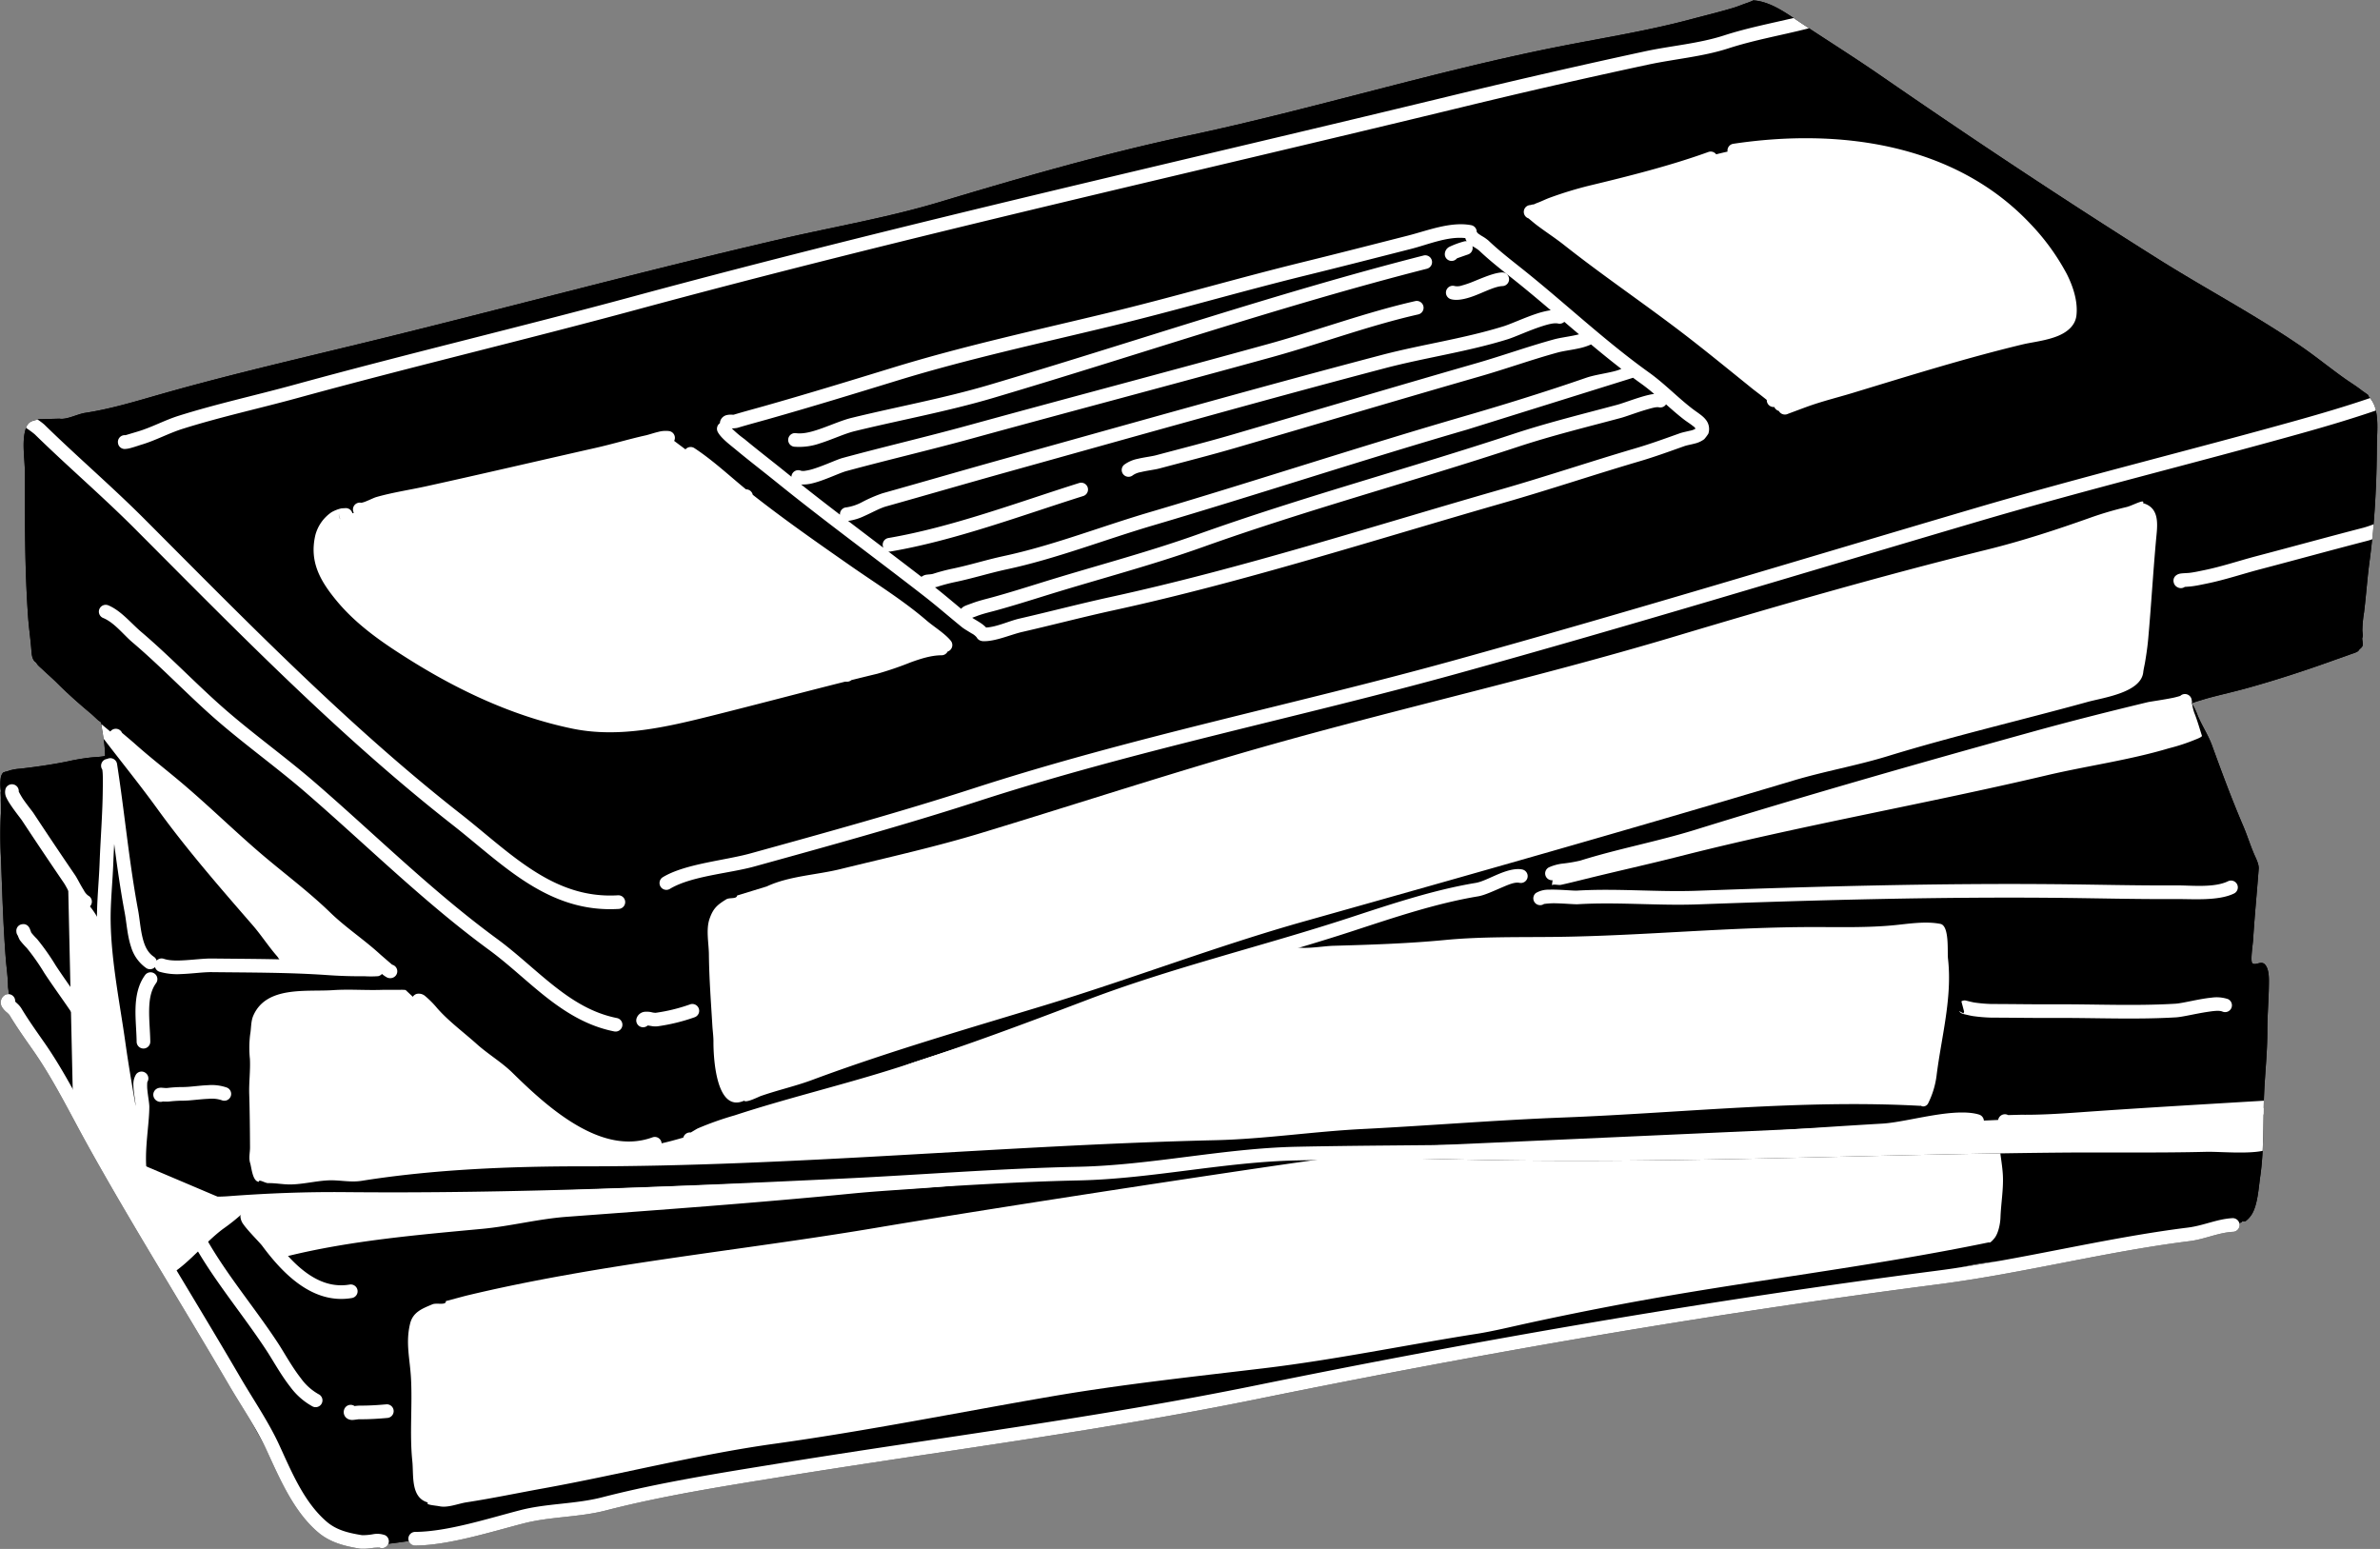
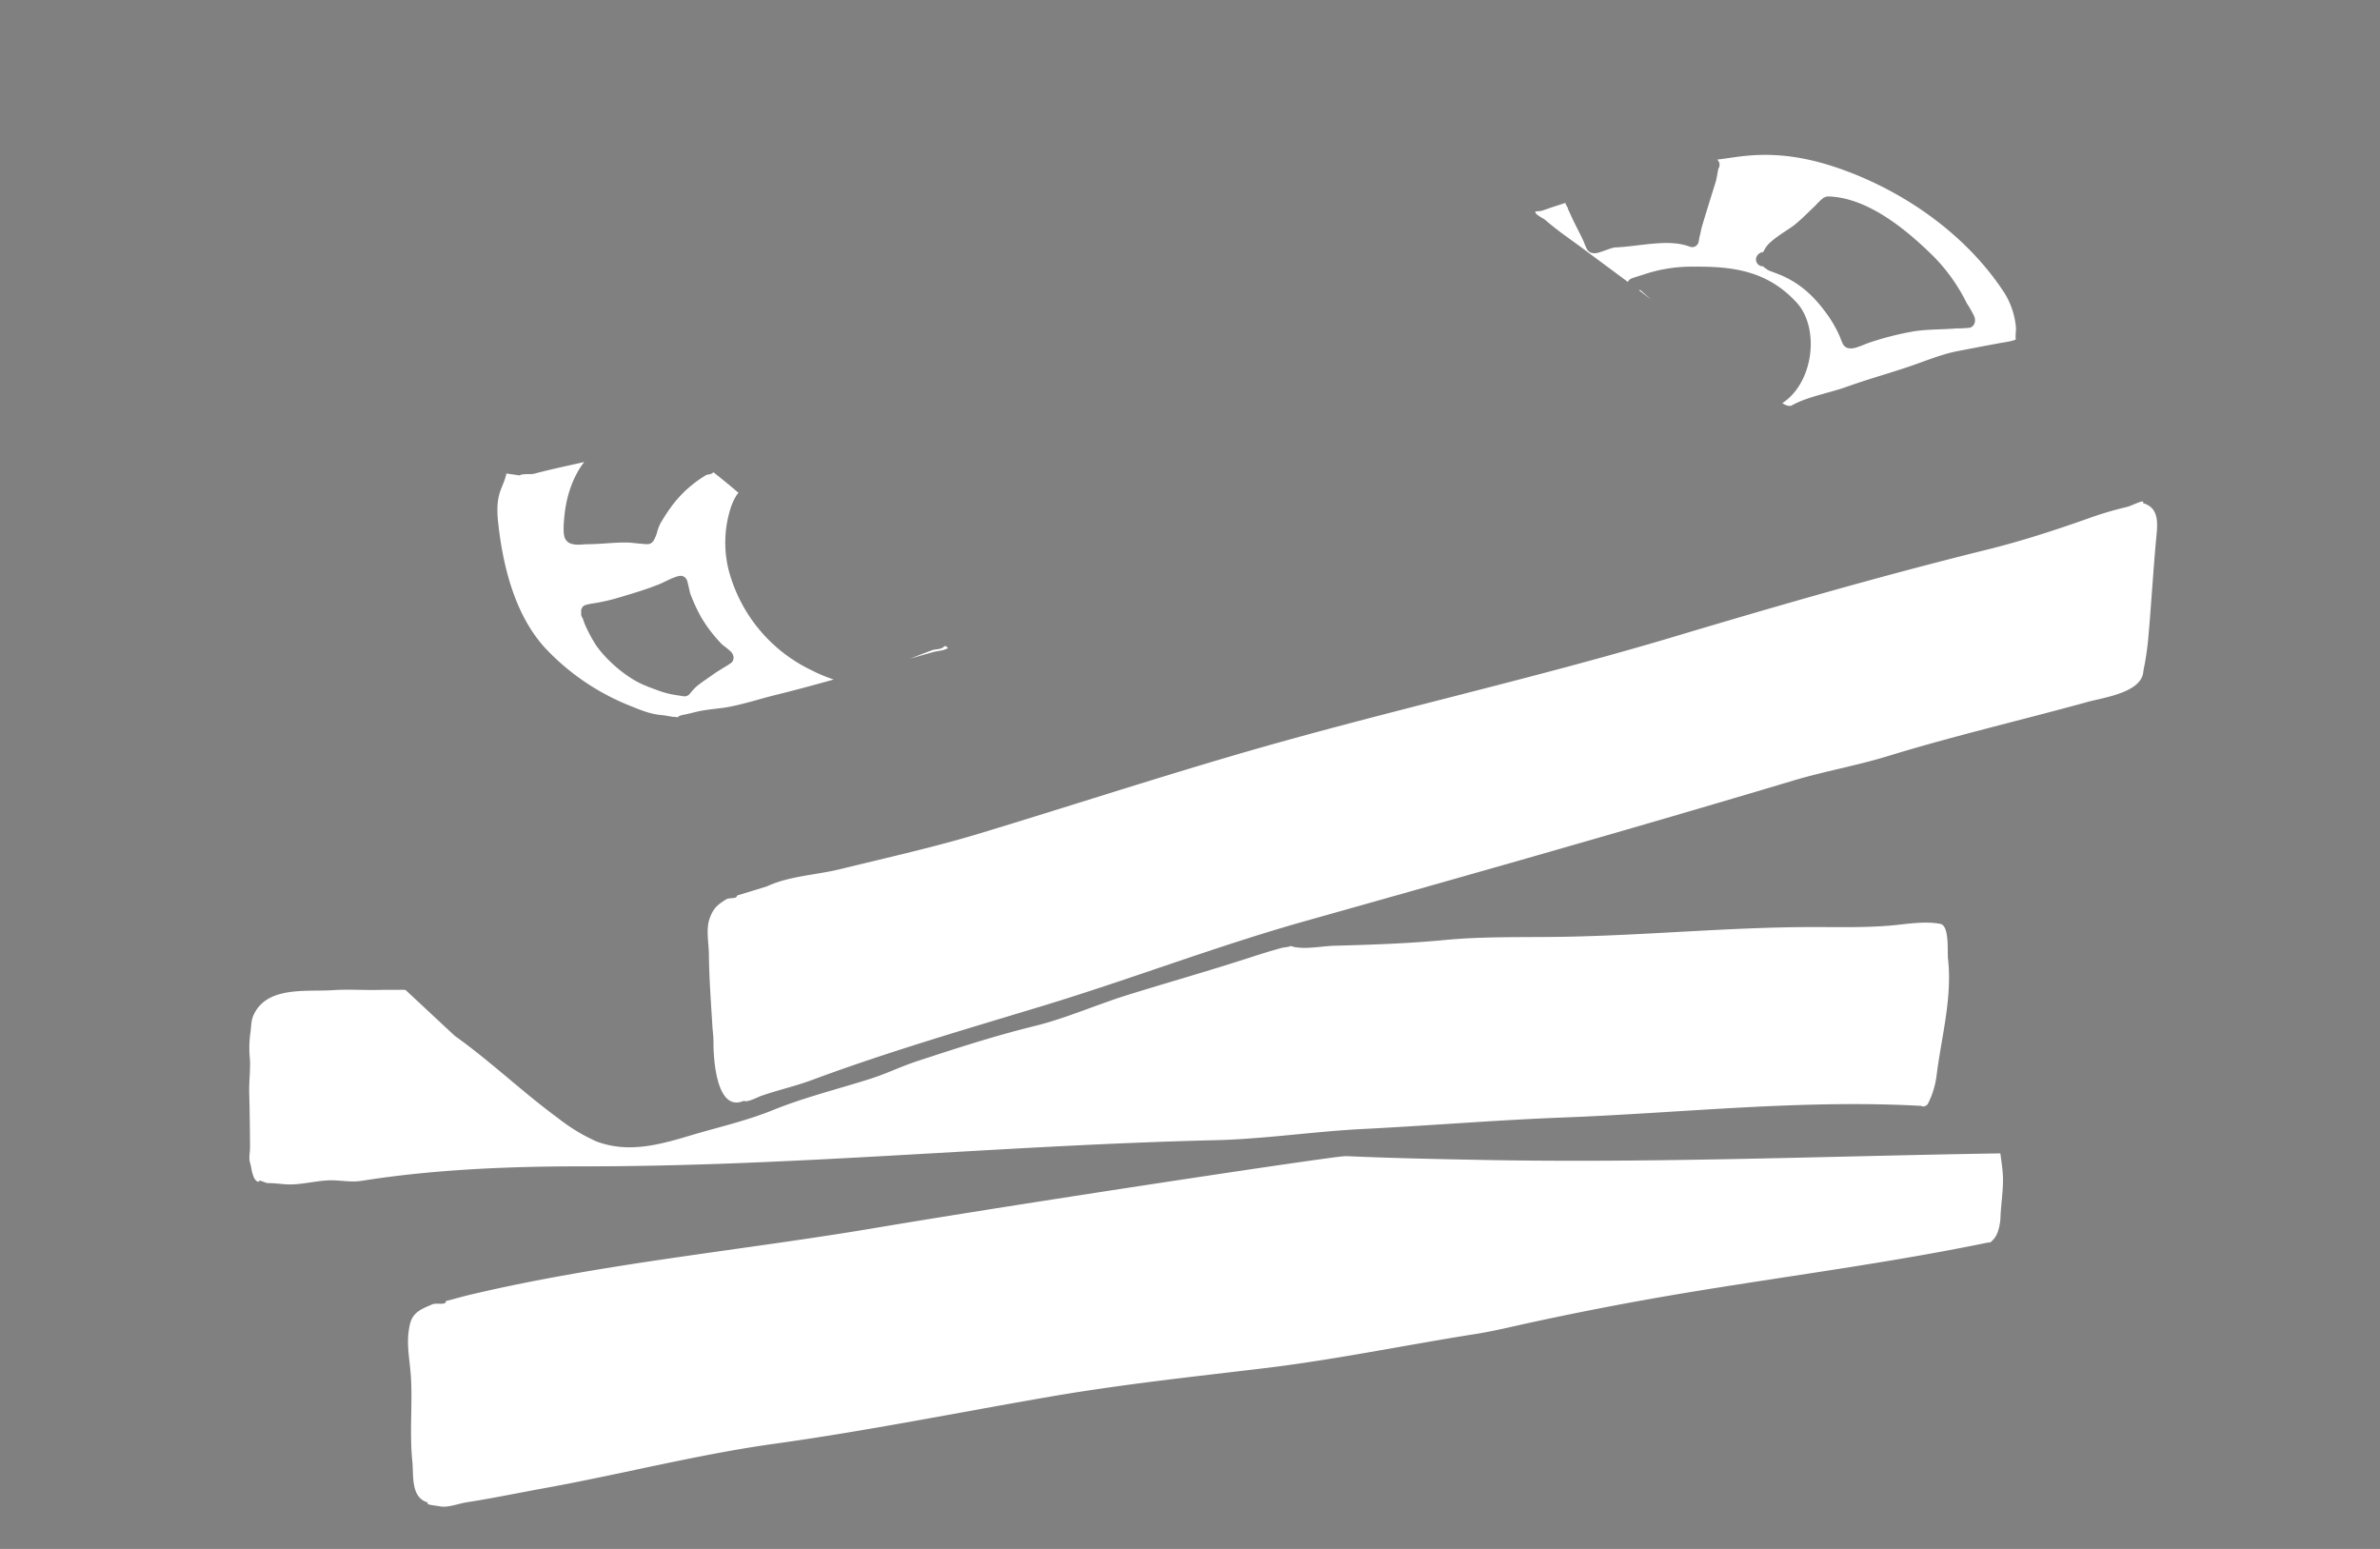
<svg xmlns="http://www.w3.org/2000/svg" data-name="Layer 1" fill="#000000" height="510.6" preserveAspectRatio="xMidYMid meet" version="1" viewBox="-0.1 -0.1 784.6 510.6" width="784.6" zoomAndPan="magnify">
  <rect x="-0.1" y="-0.1" width="784.6" height="510.6" fill="#808080" stroke="none" />
  <g id="change1_1">
-     <path d="M577.893.027c-.053,0-.106-.012-.159-.015C577.87-.009,577.912,0,577.893.027ZM783.476,146.294c-.1,8.84-.356,17.644-1.082,26.427l.01,0c-.024.294-.057.588-.082.882q-.126,1.467-.274,2.932c-.037.378-.066.757-.106,1.135l-.011,0c-.236,2.259-.5,4.517-.807,6.774-.8,5.78-1.171,11.582-1.888,17.371a40.645,40.645,0,0,0-.547,5.793c.011.581.126,1.143.149,1.719,0,.08-.086.92-.172.758-.1.88.337,1.858.073,2.709-.22.706-1.11,1.045-1.393,1.728a7.706,7.706,0,0,1-2.007.866c-2.162.8-4.346,1.545-6.521,2.324-9.34,3.346-18.731,6.416-28.3,9.062-4.061,1.123-8.165,2.036-12.235,3.125-1.348.361-2.672.793-4.013,1.182-.449.131-.875.306-1.313.466-.024.008-.241.066-.437.109h0l-.129.028-.113.018h-.034l.056.045,0,.008a2.329,2.329,0,0,1,.289.29v.007a17.674,17.674,0,0,1,1.855,3.821c1.4,3.343,3.443,6.357,4.693,9.793,3.214,8.832,6.562,17.865,10.273,26.514,1.322,3.082,2.3,6.314,3.633,9.381.6,1.382,1.584,3.24,1.471,4.735-.592,7.834-1.358,15.645-1.849,23.483-.09,1.428-.985,7.111-.218,7.672,1.132.834,2.884-.98,4.132.387,1.458,1.6,1.318,4.834,1.29,6.85-.069,5.043-.521,10.128-.514,15.167.008,6.813-.733,13.576-1.044,20.362-.045.99-.076,1.98-.105,2.969q-.049,1.726-.076,3.455-.026,1.474-.048,2.947l-.018,1.146q-.018,1.134-.041,2.266-.018.854-.04,1.709c-.015.583-.034,1.166-.054,1.748-.021.626-.048,1.252-.076,1.877-.015.312-.022.623-.038.935H745.8c-.148,2.825-.377,5.649-.786,8.472-.508,3.517-.81,8.938-2.6,12.148a8.247,8.247,0,0,1-2.145,2.486c-.372.262-1.37-.075-1.309.374-.269.134-.554.239-.835.351a2.188,2.188,0,0,1,.083.483,2.25,2.25,0,0,1-2.123,2.371c-4.979.275-9.32,2.448-14.36,3.076-27.738,3.461-54.955,10.617-82.808,14.224-75.366,9.761-149.895,22.637-224.383,37.8-51.967,10.582-105.1,17.263-157.464,25.754-19.088,3.095-38.8,6.186-57.514,11.018-8.806,2.272-18.271,1.989-27,4.244-10.815,2.791-24.767,7.23-35.7,7.31a2.246,2.246,0,0,1-2.129-1.5c-2.247.315-4.609.671-6.783.9a2.1,2.1,0,0,1-.076.2,2.252,2.252,0,0,1-2.918,1.055c-.126,0-1.368.028-2.143.127a17.657,17.657,0,0,1-4.305.229c-5.041-.84-9.817-2.03-13.82-5.463-7.992-6.849-12.51-17.511-16.871-26.961-.536-1.161-1.119-2.315-1.722-3.465q-1.345-2.423-2.688-4.846c-2.65-4.529-5.55-8.984-8.118-13.386C59.9,429.915,43.605,404.043,28.8,377.4,23.02,366.99,17.6,355.829,10.755,346.057c-2.6-3.715-5.374-7.622-7.713-11.521a6.679,6.679,0,0,0-1.121-1.087A7.2,7.2,0,0,1,.59,331.907a2.96,2.96,0,0,1-.347-2.285,2.851,2.851,0,0,1,1-1.51,2.243,2.243,0,0,1,1.553-.488c.016-.806-.241-2.055-.246-2.519-.03-3.155-.525-6.333-.764-9.473C.925,304.4.625,293.129.189,281.882A133.429,133.429,0,0,1,.219,267.9c.1-1.553-.056-3.132-.024-4.685.011-.508-.03-1.037-.05-1.547-.008-.268-.069-1.019.091-.8a14.553,14.553,0,0,1-.026-4.878,3.327,3.327,0,0,1,.722-1.4c.172-.171.857-.21.648-.335.226.136,1.285-.294,1.542-.382A16.333,16.333,0,0,1,6.53,253.3c5.215-.592,10.666-1.374,15.807-2.433a67.258,67.258,0,0,1,8.081-1.322c.81-.062,4.132-.213,4.132-.572a38.547,38.547,0,0,0-.508-5.641c-.1-.689-.211-1.376-.317-2.059-.011-.068-.025-.153-.04-.242-.054-.329-.134-.789-.207-1.253l-.006-.034c-.046-.3-.089-.589-.121-.852l0-.034c-.01-.089-.021-.178-.028-.257h0c-.014-.146-.024-.281-.024-.384,0-.239-.868-.756-1.03-.9-.9-.8-1.739-1.65-2.661-2.417-3.657-3.048-7.459-6.428-10.829-9.8-1.548-1.549-3.2-2.951-4.775-4.458-.536-.512-1.143-.983-1.631-1.538-.229-.257-.765-1.145-.6-.843-1.281-.786-1.42-2.609-1.519-3.985-.274-3.734-.84-7.411-1.1-11.178-1.106-15.72-1.041-31.613-1.045-47.369,0-4.175-.933-9.428.011-13.484a11.6,11.6,0,0,1,.367-1.283l0,0c.008-.023.02-.045.028-.068q.093-.249.205-.485c.013-.028.024-.058.038-.086a4.054,4.054,0,0,1,.3-.5c.034-.048.071-.093.107-.139a3.344,3.344,0,0,1,.3-.333c.043-.042.085-.084.131-.124a2.928,2.928,0,0,1,.514-.364,1.811,1.811,0,0,1,.19-.088l.07-.027c.053-.02.109-.04.168-.059l.085-.028c.066-.021.135-.042.206-.062l.067-.019c.087-.025.177-.048.268-.072l.154-.038.121-.03c.24-.058.474-.111.669-.157l.014,0,.18-.044c.319-.079.45-.129.154-.136l7.065-.184c2.354.409,5.975-1.54,8.443-1.913,8.567-1.3,16.937-3.886,25.288-6.262,23.7-6.746,47.794-12.2,71.72-18.079,44.129-10.844,88.366-22.8,132.644-33.031C274.651,74.692,292.7,71.6,309.4,66.575c26.836-8.072,54.638-16.118,82.054-21.935C433,35.827,473.691,23.081,515.346,14.96c13.915-2.711,28.1-5,41.8-8.66,4.7-1.255,9.431-2.389,14.09-3.791,1.484-.445,2.847-1.026,4.288-1.527a18.212,18.212,0,0,0,2.373-.955c4.707.28,9.217,3.079,13.279,5.807h0l.186.125.63.425c.755.511,1.5,1.016,2.219,1.493,8.592,5.676,17.265,11.128,25.745,16.986,30.082,20.779,60.7,41.1,91.644,60.554,15.423,9.692,31.694,18.26,46.728,28.555,5.009,3.43,9.722,7.314,14.69,10.817,1.789,1.262,3.668,2.4,5.387,3.754.734.577,3.048,1.99,2.128,1.825a7.567,7.567,0,0,1,1.327,1.618c.056.091.1.189.156.282.123.217.243.436.349.665.057.123.106.251.158.377.087.209.171.418.245.635.049.142.092.287.136.432.063.21.123.422.176.637.018.071.041.137.058.208l-.009,0C783.962,138.848,783.511,143.142,783.476,146.294ZM644.123,417.99c5.2-.761,10.387-1.628,15.558-2.556-3.624.423-7.25.844-10.806,1.6C647.295,417.372,645.707,417.675,644.123,417.99Z" fill="#000000" />
-   </g>
+     </g>
  <g id="change1_2">
-     <path d="M12.449,138.1c.823.02-1.625.367-2.346.763-1.257.686-1.676,2.062-1.987,3.389-.944,4.056-.013,9.309-.011,13.484,0,15.755-.061,31.649,1.045,47.369.264,3.767.83,7.444,1.1,11.178.1,1.376.238,3.2,1.519,3.985-.167-.3.369.586.6.843.488.555,1.095,1.026,1.631,1.538,1.579,1.507,3.227,2.909,4.775,4.458,3.37,3.37,7.172,6.75,10.829,9.8.922.767,1.764,1.62,2.661,2.417.162.142,1.03.659,1.03.9,0,.661.328,2.413.428,3.055a50.242,50.242,0,0,1,.825,7.7c0,.359-3.322.51-4.132.572a67.458,67.458,0,0,0-8.081,1.322C17.2,251.927,11.745,252.709,6.53,253.3a16.333,16.333,0,0,0-3.408.568c-.257.088-1.316.518-1.542.382.209.125-.476.164-.648.335a3.327,3.327,0,0,0-.722,1.4,14.553,14.553,0,0,0,.026,4.878c-.16-.219-.1.533-.091.8.02.51.061,1.039.05,1.547-.032,1.553.127,3.132.024,4.685a133.429,133.429,0,0,0-.03,13.986c.436,11.247.736,22.518,1.594,33.75.239,3.14.734,6.318.764,9.473.007.612.454,2.59.132,3.115-.073-.041.771,1.922.866,2.177a27.058,27.058,0,0,0,2.169,4.37c2.46,4.123,4.544,8.4,7.2,12.427,7.912,12.013,15,24.455,22.589,36.65,15.068,24.223,27.89,49.715,41.695,74.646q7.947,14.356,15.919,28.695c2.071,3.744,5.026,7.2,6.616,11.165-.067-.1.421.586.581.733.592.548,1.117,1.157,1.691,1.723a39.684,39.684,0,0,0,5.385,4.111c6.234,4.361,11.934,4.605,19.2,4,3.6-.3,7.975-1.078,11.5-1.469a125.923,125.923,0,0,0,19.406-3.911c34.357-9.83,70.476-11.47,105.319-18.814,82.875-17.464,167.456-27.285,250.4-44.766,28.453-6,58.16-7.236,86.315-14.329-.309.494,1.169-.067,1.741-.171,1.165-.214,2.331-.456,3.493-.687,3.64-.719,7.294-1.194,10.953-1.8,11.088-1.821,22.175-3.6,33.156-5.942,6.422-1.367,13.075-1.637,19.529-2.8,14.526-2.624,29.188-5.145,43.824-7.074,5.106-.674,10.161-1.8,15.267-2.387,3.674-.427,8.091-.343,11.459-2.019-.061-.449.937-.112,1.309-.374a8.247,8.247,0,0,0,2.145-2.486c1.793-3.21,2.1-8.631,2.6-12.148,1.328-9.163.872-18.325,1.293-27.525.311-6.786,1.052-13.549,1.044-20.362-.007-5.039.445-10.124.514-15.167.028-2.016.168-5.249-1.29-6.85-1.248-1.367-3,.447-4.132-.387-.767-.561.128-6.244.218-7.672.491-7.838,1.257-15.649,1.849-23.483.113-1.5-.87-3.353-1.471-4.735-1.328-3.067-2.311-6.3-3.633-9.381-3.711-8.649-7.059-17.682-10.273-26.514-1.25-3.436-3.294-6.45-4.693-9.793-.424-1.013-1.294-3.51-2.23-4.2-.1.1.7-.115.746-.13.438-.16.864-.335,1.313-.466,1.341-.389,2.665-.821,4.013-1.182,4.07-1.089,8.174-2,12.234-3.125,9.574-2.646,18.965-5.716,28.3-9.062,2.175-.779,4.359-1.525,6.521-2.324a7.706,7.706,0,0,0,2.007-.866c.283-.683,1.173-1.022,1.393-1.728.264-.851-.173-1.83-.073-2.709.086.162.177-.678.172-.758-.023-.576-.138-1.138-.149-1.719a40.631,40.631,0,0,1,.547-5.793c.717-5.789,1.086-11.591,1.888-17.371a300.676,300.676,0,0,0,2.352-38.15c.054-4.793,1.088-12.241-2.946-15.926.92.165-1.394-1.248-2.128-1.825-1.719-1.356-3.6-2.492-5.387-3.754-4.968-3.5-9.681-7.387-14.69-10.817C743.291,103.677,727.02,95.109,711.6,85.417c-30.945-19.453-61.563-39.775-91.645-60.554-8.48-5.858-17.153-11.31-25.745-16.986C589.372,4.68,583.708.3,577.734.012c.8-.123-1.454.705-2.214.97-1.441.5-2.8,1.082-4.288,1.527-4.659,1.4-9.392,2.536-14.09,3.791-13.7,3.657-27.881,5.949-41.8,8.66C473.691,23.081,433,35.827,391.457,44.64,364.041,50.457,336.239,58.5,309.4,66.575,292.7,71.6,274.651,74.692,257.609,78.63c-44.278,10.23-88.515,22.187-132.644,33.031-23.926,5.879-48.019,11.333-71.72,18.079-8.351,2.376-16.721,4.966-25.288,6.262-2.468.373-6.089,2.322-8.443,1.913" fill="#000000" fill-rule="evenodd" />
-   </g>
+     </g>
  <g id="change2_1">
-     <path d="M24,364.914l-1.63-73.155c-.031-.047-.035-.075,0-.08v.08a28.473,28.473,0,0,0,2.4,2.089,42.434,42.434,0,0,1,3.674,3.6c-.019-.514-.045-.952-.045-.952s.443.9.808,1.8c.119.134.238.27.356.406a26,26,0,0,1,5.759,17.792q-.243,2.609-.549,5.2c.339,1.486.653,2.979.92,4.484,2.443,13.8,6.742,27.391,9,41.183.706,4.307.274,13.118,2.471,16.63L78.08,397.111c-.229-.428-.384-.756-.315-.732l263.866-9.951c-4.4,1.525-9.852,1.823-14.44,2.592-15.3,2.562-31.046,2.816-46.475,4.333-31.289,3.076-62.681,5.331-94.031,7.661-9.383.7-18.561,3.109-27.914,3.979-21.325,1.989-43.524,3.886-64.327,9.042-.963.237-2.3-1.985-2.894-2.6-2.914-3-5.519-6.123-8.828-8.774a19.761,19.761,0,0,1-2.849-2.831q-.162.165-.33.324a64.061,64.061,0,0,1-6.01,4.769c-5.894,4.354-11.119,11.145-17.156,14.923-.037.024-.126-.056-.249-.218-6.592-12.085-13.349-24.084-20.628-35.785C31.6,377.57,27.821,371.228,24,364.914Zm722.149.229L411.705,380.19c2.7,1.991,15.665-.061,19.319.16,19.309,1.164,38.768,1.568,58.124,1.924,63.106,1.162,126.384-1.834,189.5-2.419,16.18-.151,32.32.138,48.511-.264,4.271-.105,13.427.776,18.65-.321C746.056,374.565,746.05,369.858,746.149,365.143ZM33.319,238.6c.075.8.321,2.132.406,2.672.11.708.224,1.419.328,2.134,5.912,7.735,12.068,15.314,17.773,23.2,9.627,13.3,20.558,25.84,31.322,38.228,2.844,3.276,5.2,6.961,8.054,10.232.817.935,1.685,2.963,2.769,3.574,1.787,1.011,6.569.378,8.692.685,6.135.888,12.543-.16,18.7-.432,2.92-.127,5.916,1.268,8.714.49Zm689.262-6.556a15.534,15.534,0,0,0,.683,2.8c1.045,2.587,1.792,5.354,2.536,7.6.138.42-2.186,1.251-2.394,1.346a62.36,62.36,0,0,1-8.432,2.756c-13.189,3.949-27.147,5.817-40.544,8.977-40.137,9.465-80.758,16.455-120.737,26.637-10.327,2.629-20.721,4.917-31.065,7.472-2.711.669-5.424,1.356-8.148,1.95-.829.182-2.371-.332-2.976.119l.421-3.017s3.847-1.078,4.2-1.175c5.258-1.467,10.465-3.089,15.747-4.489,20.7-5.488,41.981-11.037,62.227-17.975,29.966-10.271,60.752-17.321,91.4-25.259,8.1-2.1,16.3-3.739,24.4-5.815,2.749-.707,5.523-1.35,8.283-2.015,1.411-.342,4.217-1.083,4.217-1.083s.041.318.116.782l-.129.028-.113.018h-.034A2.3,2.3,0,0,1,722.581,232.046Zm-502.429-88.3c-.114.227-5.365,1.56-5.953,1.75-6.147,2-12.69,2.933-19,4.287-22.736,4.873-44.842,12.055-67.632,16.648-7.711,1.553-19.941,2.754-20.656,13.132-.553,8.049,4.791,13.213,9.912,18.635,4.968,5.255,9.975,11.027,15.738,15.416,2.56,1.95,4.728,4.352,7.387,6.253,6.115,4.372,14.2,6.825,21.1,9.649,10.885,4.447,20.6,8.838,32.625,9.854,13.669,1.155,27.065-1.856,40.288-4.69,10.088-2.162,20.065-4.441,30.024-7.165,12.3-3.365,25.119-5.445,36.755-10.772,2.406-1.1,9.288-2.222,10.189-4.86ZM722.24,231.7l-.033-.026C722.188,231.7,722.2,231.705,722.24,231.7ZM505.767,68.167c.024,0,1.825-.261,2.03-.309,1.5-.359,2.957-.832,4.437-1.246,4.331-1.214,8.56-2.206,12.8-3.739,12.424-4.5,25.1-7.765,37.806-11.345,20.263-5.7,44.809-6.631,65.275-1.1,4.029,1.086,7.664,3.46,11.379,5.3,11.172,5.517,22.147,12.977,30.668,22.194,2.235,2.419,4.741,4.977,6.368,7.865,1.259,2.237,1.622,4.849,2.846,7.063,2.379,4.3,5.441,8.333,1.99,13.18-3.123,4.387-10.938,5.085-15.883,6.109-13.193,2.734-26.682,6.114-39.64,9.787-9.659,2.736-19.349,5.605-28.786,8.994-1.508.54-6.876,3.974-8.673,3.583Z" fill="#ffffff" fill-rule="evenodd" />
-   </g>
+     </g>
  <g id="change3_1">
    <path d="M659.341,380.1c-56.7.907-113.517,3.219-170.193,2.173-15.064-.279-30.193-.583-45.261-1.255l-.669.015c-4.409.1-107.832,15.725-154.41,23.592-44.943,7.59-91.157,11.8-135.426,22.436l-6.5,1.732c.168,1.514-3.042.475-4.443,1.069-3.329,1.411-6.4,2.521-7.344,6.372-1.532,6.256-.076,11.563.283,17.777.522,9.124-.491,18.5.451,27.544.482,4.629-.635,12.07,5.175,13.643-1.084.78,2.5.965,3.811,1.238,2.721.566,6.158-.892,8.858-1.307,8.532-1.311,17-3.091,25.5-4.627,25.257-4.564,50.727-11.163,76.1-14.686,30.564-4.246,60.94-10.387,91.339-15.612,23.089-3.97,46.814-6.5,70.114-9.29,23.43-2.811,46.755-7.688,70.06-11.343,5.21-.816,11.452-2.332,16.666-3.471q15.87-3.461,31.847-6.445c39.915-7.474,80.575-12.01,120.321-20.237.315.475,1.68-1.227,1.821-1.406,1.266-1.618,1.875-4.733,1.946-6.735.166-4.662,1-9.115.8-13.809C660.077,385.147,659.673,382.63,659.341,380.1Zm-525.6-53.726c.059-.246-1.859-.192-1.9-.192-2.065.046-4.124-.039-6.189.026-5.359.169-10.692-.272-16.053.093-8.644.585-21.9-1.5-26.2,8.411-.827,1.907-.663,4.147-1.028,6.171a35.519,35.519,0,0,0-.085,8.057c.2,3.9-.349,7.741-.226,11.636.183,5.812.229,11.759.263,17.572.009,1.648-.479,3.471.03,5.1.493,1.57.78,6.093,2.895,6.225-.08-1.028,2.032.456,3.065.436,2.527-.047,4.989.48,7.5.432,4.078-.077,8.143-1.134,12.222-1.339,3.726-.188,7.3.752,11.1.145,23.561-3.752,48.959-4.793,72.833-4.772,69.593.07,139.1-7,208.734-8.622,15.733-.365,32.493-2.882,48.213-3.672,22.108-1.113,44.105-2.957,66.228-3.8,39.232-1.494,78.535-6,117.811-3.851-.218-.218.6.212.907.195a1.828,1.828,0,0,0,1.724-1.115,28.359,28.359,0,0,0,2.717-8.919c1.564-12.767,5.266-25.723,3.778-38.709-.255-2.231.54-10.83-2.512-11.429-4.929-.969-10.526-.019-15.4.452-8.591.827-17.63.594-26.272.592-28.184-.009-56.376,2.873-84.543,3.238-12.169.159-24.948-.141-37.048,1.026-12.15,1.17-24.594,1.574-36.763,1.907-3.9.106-10.468,1.469-14.15.05.023.261-2.569.542-2.826.613-3.274.9-6.611,1.914-9.841,2.968-13.519,4.413-27.283,8.3-40.871,12.517-10.323,3.2-20.483,7.757-30.966,10.329-12.992,3.186-26.054,7.426-38.757,11.6-5.113,1.679-9.994,4.074-15.1,5.707-10.658,3.411-21.862,6.134-32.234,10.349-8.938,3.631-18.122,5.661-27.322,8.413-10.353,3.1-20.595,5.91-31.093,1.9-.371-.142-2.586-1.267-3.026-1.473a60.7,60.7,0,0,1-9.491-6.16c-11.71-8.573-22.276-18.751-34.061-27.136ZM242.9,295.1c-.147,1.255-2.5.59-3.579,1.255-2.964,1.834-4.3,2.948-5.512,6.426-1.221,3.508-.249,8.083-.212,11.72.078,7.826.678,15.651,1.14,23.46.1,1.76.374,3.564.363,5.329-.028,4.371.629,23.654,10.109,19.45.648.817,4.75-1.285,5.456-1.531,5.607-1.966,11.5-3.27,17.034-5.331,24.877-9.262,50.864-16.77,76.3-24.5,28.881-8.774,57-19.636,86.117-27.829,53.795-15.137,107.389-30.305,160.918-46.326,10.3-3.082,20.963-4.927,31.247-8.085,21.727-6.667,43.979-11.828,65.836-17.854,5.167-1.426,17.732-3.048,18.347-9.908.057-.613.467-2.48.566-3.071.428-2.543.808-5.079,1.039-7.656.981-10.884,1.612-21.794,2.592-32.691.413-4.6,1.5-10.6-4.3-12.2.838-1.618-3.545.84-5.318,1.259a114.427,114.427,0,0,0-11.956,3.508c-11.048,3.942-22.65,7.724-34.046,10.541-34.573,8.547-69.072,18.481-103.183,28.691-48.1,14.394-97.291,25.08-145.448,39.219-27.78,8.154-55.27,17.077-82.966,25.491-15.4,4.676-31,8.123-46.61,11.955-7.828,1.92-16.809,2.24-24.153,5.683ZM192.5,152.2l-.072.018c-5.437,1.244-11.024,2.386-16.4,3.842-1.073.292-3.989-.114-4.784.562l-4.51-.65c.209.134-.253,1.412-.313,1.611-.482,1.588-1.24,3.076-1.743,4.659-1.1,3.482-.875,7.212-.463,10.789,1.612,13.967,5.534,29.53,15.194,40.261a77.741,77.741,0,0,0,27.544,19c3.607,1.46,7.113,3,10.984,3.322,1.181.1,2.307.346,3.469.538.19.03,1.8.143,1.8.141.065.25.424-.312.668-.4a9.679,9.679,0,0,1,1.538-.408c1.766-.314,3.477-.847,5.238-1.2,3.253-.648,6.549-.776,9.782-1.406,5.2-1.016,10.319-2.7,15.468-3.964,6.311-1.553,12.58-3.266,18.84-5.011a53.572,53.572,0,0,1-7.381-3.1A50.978,50.978,0,0,1,240.1,187.779a37.428,37.428,0,0,1,.535-19.963,19.584,19.584,0,0,1,2.111-4.717,5.861,5.861,0,0,1,.622-.724c-2.715-2.337-5.461-4.6-8.288-6.8a2.241,2.241,0,0,1-1.625.7,3.983,3.983,0,0,0-1.54.717,33.411,33.411,0,0,0-3.592,2.542c-4.713,3.72-7.743,7.837-10.754,12.975a15.527,15.527,0,0,0-1.1,3.037,10.975,10.975,0,0,1-1.2,2.707,2.345,2.345,0,0,1-2.024,1.026c-.957.008-5.389-.491-5.782-.508-4.592-.19-9.221.519-13.818.519-.812,0-2.041.159-3.162.153a6.836,6.836,0,0,1-2.927-.564,3.4,3.4,0,0,1-1.672-2.391c-.438-1.963.048-6.136.13-6.934C186.631,163.641,188.674,157.081,192.5,152.2Zm-.979,49.631a2.257,2.257,0,0,0,.471,1.853c.132.391.618,1.821.758,2.112a50.991,50.991,0,0,0,3.463,6.541c3.436,5.08,10.039,10.8,15.67,13.239,1.659.717,3.374,1.356,5.072,1.972a30.29,30.29,0,0,0,5.566,1.447c.9.145,2.7.417,2.7.417a2.257,2.257,0,0,0,2.1-.823,21.233,21.233,0,0,1,2.006-2.236c1.672-1.434,3.566-2.618,5.348-3.905,1.443-1.041,2.979-1.946,4.489-2.888a14.37,14.37,0,0,0,1.993-1.328,2.305,2.305,0,0,0,.566-1.523,3,3,0,0,0-.87-1.987,29.639,29.639,0,0,0-2.791-2.262,47.488,47.488,0,0,1-6.979-9.04,55.379,55.379,0,0,1-3.637-7.89c-.173-.49-.812-3.832-1.123-4.458a2.223,2.223,0,0,0-2.543-1.3c-2.2.443-4.585,1.925-6.681,2.763-4.285,1.715-8.815,3.054-13.234,4.363a61.638,61.638,0,0,1-6.927,1.659c-.752.13-1.5.255-2.257.369a15.444,15.444,0,0,0-1.946.469,2.117,2.117,0,0,0-1.236,2.251A1.872,1.872,0,0,0,191.517,201.828Zm120.046,10.955a9.07,9.07,0,0,0-.885.6c-.707.542-2.584.531-3.426.838-2.462.892-4.9,1.862-7.348,2.784,2.594-.722,5.182-1.482,7.778-2.193,1.369-.375,3.661-.436,4.776-1.365A3.951,3.951,0,0,1,311.563,212.783ZM566,52.509c3.186-.382,6.342-.94,9.539-1.248,10.577-1.024,20.2.583,30.2,4,21.777,7.459,42.738,22.147,55.207,41.613a26.252,26.252,0,0,1,3.54,10.94c.089.827-.3,3.335-.01,3.858-.186.585-4.247,1.14-4.878,1.253-4.724.855-9.447,1.777-14.167,2.682-5.651,1.082-10.9,3.353-16.315,5.18-6.858,2.318-13.8,4.223-20.621,6.681-5.6,2.019-12.725,3.169-17.881,6.059-.816.458-2.026-.015-3.164-.726,4.789-3.087,7.9-8.737,8.971-14.779,1.2-6.791-.186-13.979-4.221-18.375-9.442-10.29-20.613-11.979-33.819-11.837A49.207,49.207,0,0,0,542.035,90.3c-.7.255-3.723,1.134-4.324,1.417a2.341,2.341,0,0,0-1.173,1.117c-4.916-3.672-9.865-7.3-14.785-10.977-4.1-3.061-8.439-5.949-12.28-9.321-.911-.8-2.821-1.494-3.41-2.548-.337-.6,1.317-.387,1.978-.577,1.337-.382,2.622-.909,3.947-1.335s2.669-.864,4-1.3a2.227,2.227,0,0,0,.626,1.318,7.6,7.6,0,0,0,.281.886l1.186,2.574c1.231,2.677,2.659,5.247,3.888,7.919a25.767,25.767,0,0,0,1.041,2.488,2.843,2.843,0,0,0,1.408,1.257,4.082,4.082,0,0,0,2.206.013c1.587-.365,4.622-1.723,5.748-1.769,4.142-.168,8.564-.926,12.938-1.283,4.009-.326,7.977-.322,11.593,1.013a2.161,2.161,0,0,0,2.911-1.352c.087-.231.3-1.534.357-1.86.339-1.235.525-2.512.894-3.743,1.477-4.918,3.009-9.8,4.534-14.7.134-.432.674-3.463.771-4.016a2.245,2.245,0,0,0,.205-2.237A2.187,2.187,0,0,0,566,52.509Zm15.207,30.465a2.688,2.688,0,0,0-.637.129,2.66,2.66,0,0,0-1.383,1.054,2.252,2.252,0,0,0,1.925,3.53,9.7,9.7,0,0,0,1.924,1.384c1.718.676,3.454,1.258,5.122,2.052,6.475,3.085,10.772,7.6,14.819,13.438a41.983,41.983,0,0,1,3.532,6.48,21.424,21.424,0,0,0,.963,2.326,2.816,2.816,0,0,0,1.394,1.218,5.031,5.031,0,0,0,2.829-.095c1.5-.414,3.532-1.337,4.158-1.536a97.469,97.469,0,0,1,15.243-3.877c4.612-.684,9.169-.516,13.777-.924a34.8,34.8,0,0,0,4.4-.218,2.333,2.333,0,0,0,1.562-1.45,3.421,3.421,0,0,0-.1-2.313,39.31,39.31,0,0,0-2.477-4.333,58.721,58.721,0,0,0-10.8-15.28c-8.811-8.726-21.652-19.481-34.716-19.9a3.211,3.211,0,0,0-1.812.546,20.835,20.835,0,0,0-2.553,2.45c-2.273,2.132-4.489,4.449-6.921,6.4-1.531,1.231-5.126,3.285-7.493,5.339a9.449,9.449,0,0,0-2.722,3.478ZM540.6,95.482l3.622,3.165q-1.992-1.533-4-3.046ZM519.515,68.357a2.228,2.228,0,0,1-.747.339,1.683,1.683,0,0,0,.529-.19,2.107,2.107,0,0,0,.22-.143Z" fill="#ffffff" fill-rule="evenodd" />
  </g>
  <g id="change2_2">
-     <path d="M124.944,510.045a2.251,2.251,0,0,0,1.911-4.074,7.479,7.479,0,0,0-3.769-.363,19.4,19.4,0,0,1-3.849.354c-4.225-.7-8.279-1.566-11.632-4.441-7.512-6.437-11.614-16.548-15.714-25.429-3.486-7.554-8.534-14.892-12.726-22.08C63.8,427.675,47.523,401.829,32.738,375.22c-5.858-10.55-11.368-21.845-18.3-31.744C11.9,339.845,9.187,336.031,6.9,332.22a7.738,7.738,0,0,0-1.344-1.54c-.19-.177-.447-.421-.661-.626a2.249,2.249,0,0,0-3.657-1.942,2.851,2.851,0,0,0-1,1.51,2.96,2.96,0,0,0,.347,2.285,7.2,7.2,0,0,0,1.331,1.542,6.679,6.679,0,0,1,1.121,1.087c2.339,3.9,5.11,7.806,7.713,11.521C17.6,355.829,23.02,366.99,28.8,377.4c14.8,26.64,31.093,52.512,46.473,78.877,4.123,7.068,9.1,14.271,12.528,21.7,4.361,9.45,8.879,20.112,16.871,26.961,4,3.433,8.779,4.623,13.82,5.463a17.657,17.657,0,0,0,4.305-.229C123.576,510.073,124.818,510.047,124.944,510.045Zm11.906-.659c10.929-.08,24.881-4.519,35.7-7.31,8.733-2.255,18.2-1.972,27-4.244,18.716-4.832,38.426-7.923,57.514-11.018,52.367-8.491,105.5-15.172,157.464-25.754,74.488-15.167,149.017-28.043,224.383-37.8,27.854-3.607,55.07-10.763,82.808-14.224,5.04-.628,9.381-2.8,14.36-3.076a2.251,2.251,0,0,0-.248-4.5c-5.083.283-9.524,2.465-14.669,3.106-27.745,3.461-54.968,10.619-82.827,14.226-75.475,9.774-150.11,22.669-224.7,37.856-51.911,10.571-104.98,17.241-157.287,25.722-19.224,3.117-39.07,6.238-57.918,11.1-8.806,2.275-18.274,1.992-27,4.247-10.492,2.706-24.007,7.089-34.606,7.164a2.251,2.251,0,1,0,.033,4.5ZM116.787,463.4a2.189,2.189,0,0,0-.574-.287,2.248,2.248,0,0,0-2.847,1.419,2.511,2.511,0,0,0,.063,1.886,2.465,2.465,0,0,0,.918,1.086,3.033,3.033,0,0,0,1.5.473c.7.043,1.92-.237,2.581-.231,3.089.032,6.163-.162,9.219-.432a2.25,2.25,0,0,0-.4-4.482c-2.91.255-5.836.445-8.778.415A16.643,16.643,0,0,0,116.787,463.4Zm-55.449-58.03c6.793,13.99,18,26.809,26.516,39.867,2.134,3.272,4.67,7.918,7.692,11.769a22.543,22.543,0,0,0,7.426,6.534,2.249,2.249,0,1,0,1.968-4.045,18.048,18.048,0,0,1-5.856-5.268c-2.937-3.742-5.385-8.267-7.458-11.448C83.21,429.87,72.1,417.223,65.386,403.4a2.25,2.25,0,0,0-4.048,1.966Zm22.276-4.824a2.249,2.249,0,0,0-4.454.352,4.739,4.739,0,0,0,.987,2.6c1.5,2.162,5.4,6.009,6.2,7.089,6.944,9.372,16.791,19.358,29.553,17.2a2.25,2.25,0,1,0-.75-4.437c-5.316.9-9.973-.847-14.038-3.743-4.356-3.1-8.048-7.513-11.15-11.7C89.144,406.8,84.085,401.075,83.614,400.541Zm-17.427-6.195c-.127-.047-1.153-.425-1.639-.572a3.645,3.645,0,0,0-2.026-.082,2.436,2.436,0,0,0-1.869,2.3A2.252,2.252,0,0,0,63.8,398.28a10.311,10.311,0,0,0,2.268.566c3.168.03,6.335.1,9.5-.139,12.738-.957,25.374-1.447,38.146-1.326,55.009.525,109.644-1.862,164.566-4.491,25.652-1.226,51.421-3.332,77.088-3.866,24.052-.5,47.954-6.1,72.058-6.6,39.053-.812,78.462-.17,117.489-2.633,25.276-1.594,50.552-3.544,75.824-5.006,4.9-.283,12.531-2.163,19.456-3.13,4.192-.586,8.1-.875,10.808-.037a2.249,2.249,0,1,0,1.333-4.3c-3.195-.992-7.811-.817-12.766-.123-6.795.95-14.279,2.816-19.092,3.093-25.278,1.464-50.561,3.413-75.846,5.009-38.964,2.458-78.311,1.814-117.3,2.624-24.1.5-48,6.1-72.058,6.6-25.706.533-51.516,2.641-77.209,3.871-54.836,2.624-109.385,5.009-164.307,4.486-12.9-.123-25.663.371-38.526,1.339C72.22,394.448,69.205,394.374,66.187,394.346Zm55.387-77.094c-.762-.022-1.482-.041-1.594-.041-3.968.038-7.923-.093-11.878-.372-12.709-.89-25.605-.825-38.344-.978-2.391-.029-5.484.349-8.547.548-2.677.171-5.327.238-7.3-.447a2.252,2.252,0,0,0-2.381.59,2.23,2.23,0,0,0-.922-1.277c-2.143-1.428-3.1-3.788-3.713-6.3-.743-3.032-.961-6.316-1.471-9.039-2.974-15.863-4.45-32.245-6.936-48.211a2.251,2.251,0,0,0-2.568-1.878,2.328,2.328,0,0,0-.683.221,2.25,2.25,0,0,0-1.609,3.516c.033.244.093.733.119,1.136.125,2.02.039,4.761.035,5.273-.065,8.111-.748,16.306-1.048,24.417-.24,6.406-.961,12.973-.862,19.355.205,13.319,3.033,27.2,4.888,40.388,1.456,10.349,3.348,20.7,5.18,30.979.59,3.313,1.484,6.726,1.458,10.1-.011,1.266.1,2.57.212,3.832.021.257.149.864.237,1.272a2.476,2.476,0,0,0,1.722,2.383c.062.127.127.252.194.375a2.25,2.25,0,1,0,3.966-2.125c-1.38-2.577-1.717-5.916-1.7-9.428.026-5.878,1.1-12.213,1.095-16.866,0-1.177-.525-3.84-.7-6.108a15.568,15.568,0,0,1,.032-1.968,2.25,2.25,0,0,0-3.676-2.588,6.181,6.181,0,0,0-.9,3.705c.037,2.25.689,5.354.745,6.782-1.231-6.977-2.417-13.973-3.4-20.971-1.829-13.008-4.642-26.7-4.845-39.831-.1-6.305.625-12.791.86-19.118.08-2.151.186-4.307.3-6.467,1,7.6,2.07,15.185,3.469,22.654.64,3.407.871,7.647,2.1,11.275a13.072,13.072,0,0,0,5.013,6.982A2.254,2.254,0,0,0,51,318.684a2.25,2.25,0,0,0,1.435,1.531,20.854,20.854,0,0,0,7.2.778c3.517-.115,7.282-.666,10.066-.633,12.653.153,25.462.084,38.085.97,4.074.285,8.147.421,12.236.38a35.743,35.743,0,0,0,4.536-.02,2.41,2.41,0,0,0,1.26-.732,9.81,9.81,0,0,0,1.669,1.154,2.439,2.439,0,0,0,2.225-.063,2.249,2.249,0,0,0-.536-4.147c-.57-.488-3.713-3.193-4.019-3.476-5.249-4.819-11.26-8.737-16.4-13.729-7.5-7.275-16-13.478-23.89-20.312-8.746-7.575-17.057-15.71-25.922-23.136-4.862-4.074-9.984-8.042-14.7-12.273-.756-.678-3.843-3.273-4.11-3.5a2.25,2.25,0,0,0-4.193,1.62,6.006,6.006,0,0,0,1.57,2.153c1.182,1.121,3.046,2.465,3.726,3.074,4.754,4.266,9.915,8.268,14.816,12.375,8.845,7.41,17.139,15.528,25.866,23.088,7.825,6.778,16.265,12.925,23.7,20.142C110.619,308.776,116.427,312.625,121.574,317.252Zm15.891,14.653a25.629,25.629,0,0,1,3.13,3.257c3.841,4.409,9.072,8.3,13.452,12.237,3.675,3.305,8.118,5.888,11.636,9.344,7.489,7.357,17.226,16.317,27.8,20.876,7.415,3.2,15.241,4.266,23.047,1.428A2.25,2.25,0,1,0,215,374.818c-8.417,3.061-16.837.663-24.587-3.776-8.169-4.678-15.6-11.644-21.572-17.509-3.566-3.5-8.057-6.132-11.781-9.48-4.248-3.819-9.344-7.569-13.068-11.848a31.1,31.1,0,0,0-4.1-4.1,3.226,3.226,0,0,0-2.584-.586,2.25,2.25,0,0,0,.162,4.383Zm90.161,41.312a2.25,2.25,0,0,0-2.21,3.381,2.523,2.523,0,0,0,2.834,1.183,7.372,7.372,0,0,0,2.067-.875c.611-.356,1.454-.905,1.583-.991a99.773,99.773,0,0,1,11.6-4.078c16.569-5.428,33.544-9.5,50.194-14.649,22.183-6.865,44.267-15.118,65.942-23.378,28.143-10.722,58.035-17.772,86.675-27.151,13.243-4.337,27.082-9,40.85-11.29,2.108-.35,4.974-1.705,7.8-2.908,2.167-.922,4.273-1.87,5.811-1.555a2.249,2.249,0,1,0,.9-4.406c-1.836-.378-4.279.162-6.83,1.147-2.979,1.153-6.169,2.907-8.424,3.283-13.99,2.322-28.058,7.046-41.513,11.452-28.709,9.4-58.668,16.474-86.877,27.225-21.587,8.223-43.581,16.446-65.671,23.282-16.671,5.161-33.67,9.237-50.265,14.671a103.242,103.242,0,0,0-12.174,4.312C229.676,371.988,228.207,372.867,227.626,373.217Zm1.6,1,.056.089C229.269,374.271,229.25,374.241,229.231,374.213Zm516.978-11.48q-.855.045-1.71.1c-19.585,1.179-39.191,2.305-58.761,3.706-6.443.46-12.984.888-19.446.823-.3,0-3.543.087-4.372.11a2.251,2.251,0,0,0-3.316,2.193,2.342,2.342,0,0,0,1.48,1.994,6.792,6.792,0,0,0,2.313.36c1.5.022,3.558-.16,3.851-.155,6.582.062,13.248-.367,19.812-.836,19.552-1.4,39.141-2.525,58.709-3.7q.67-.042,1.341-.078C746.134,365.741,746.162,364.236,746.209,362.733ZM53.6,363a15.947,15.947,0,0,0,1.832.035,38.992,38.992,0,0,1,4.56-.3c2.35.032,5.661-.5,8.694-.618a10.471,10.471,0,0,1,4.292.456,2.251,2.251,0,0,0,1.771-4.139,15.033,15.033,0,0,0-6.232-.814c-2.953.11-6.175.646-8.465.615a43.6,43.6,0,0,0-5.082.32c-.452.048-1.445-.093-1.942-.1a3.1,3.1,0,0,0-1.154.195,2.24,2.24,0,0,0-1.119.961,2.194,2.194,0,0,0-.27,1.609A2.4,2.4,0,0,0,53.6,363ZM54.2,359.1l-.071-.052a1.924,1.924,0,0,1,.235.19Zm-6.5-37.738c-2.255,3.111-3.013,6.923-3.123,10.978-.1,3.611.318,7.421.367,10.981a2.25,2.25,0,0,0,4.5-.063c-.048-3.5-.463-7.246-.368-10.8.082-3.111.538-6.072,2.268-8.459a2.25,2.25,0,1,0-3.644-2.64ZM5.757,308.279a10.886,10.886,0,0,0,.676,1.508,26.6,26.6,0,0,0,2.292,2.607,71.959,71.959,0,0,1,5.8,8.27c3.97,6.025,8.309,11.7,12.1,17.859.559.91,1.443,1.975,2.279,3.048a9.259,9.259,0,0,1,1.466,2.27,2.25,2.25,0,1,0,4.253-1.469c-.663-1.92-3.045-4.389-4.164-6.207-3.813-6.195-8.176-11.913-12.174-17.978a76.418,76.418,0,0,0-6.184-8.768,23.754,23.754,0,0,1-1.888-2.077c-.052-.141-.35-.94-.453-1.2a2.981,2.981,0,0,0-.394-.713,2.139,2.139,0,0,0-2.16-.862A2.159,2.159,0,0,0,5.3,306.948,2.237,2.237,0,0,0,5.757,308.279ZM33.882,203.6c3.739,1.538,6.668,5.484,9.677,8.038,8.768,7.443,16.811,15.839,25.378,23.541,10.206,9.17,21.492,17.1,31.815,26.033,20.092,17.383,38.94,36.115,60.385,51.831,6.54,4.793,12.48,10.582,18.85,15.578,6.668,5.227,13.8,9.588,22.44,11.288a2.25,2.25,0,0,0,.869-4.415c-7.919-1.557-14.421-5.625-20.531-10.415-6.409-5.025-12.388-10.844-18.967-15.665-21.348-15.645-40.1-34.3-60.1-51.6-10.3-8.912-21.568-16.827-31.75-25.979-8.6-7.728-16.675-16.152-25.475-23.623-3.34-2.837-6.724-7.062-10.878-8.77a2.25,2.25,0,0,0-1.711,4.162ZM213.419,337.938c.335.05.843.125,1.18.181a6.932,6.932,0,0,0,2.1.095,62.114,62.114,0,0,0,12.241-3,2.25,2.25,0,0,0-1.592-4.21,57.268,57.268,0,0,1-11.29,2.76,5.241,5.241,0,0,1-1.437-.209,7.465,7.465,0,0,0-2.006-.14,3.149,3.149,0,0,0-2.785,1.985,2.251,2.251,0,0,0,3.59,2.542ZM647.4,333.374l-.2.6-1.462-.791a2.035,2.035,0,0,0,1,.836l.4.132s2.529.62,3.207.7a52.734,52.734,0,0,0,6.2.508c6.791,0,13.545.138,20.356.1,13.387-.078,27,.594,40.359-.2,2.195-.132,6.549-1.235,10.394-1.8,2.018-.3,3.856-.549,4.9-.1a2.249,2.249,0,1,0,1.769-4.136,11.852,11.852,0,0,0-5.374-.452c-4.1.389-9.459,1.853-11.953,2-13.28.789-26.813.115-40.12.193-6.8.039-13.55-.1-20.332-.1a47.82,47.82,0,0,1-5.67-.477c-.562-.067-2.314-.514-2.653-.6-.093-.024-.149-.037-.158-.037A1.938,1.938,0,0,0,646.5,330ZM4.131,331.559l-.059.052A.608.608,0,0,0,4.131,331.559Zm117.981-13.074-.009.019.033-.067Zm.3-.475q-.067.081-.123.162a1.99,1.99,0,0,0-.13.224,2.18,2.18,0,0,1,.253-.384ZM9.785,307.106a2.08,2.08,0,0,1-.041.274,2.459,2.459,0,0,1-.071.262A1.9,1.9,0,0,0,9.785,307.106Zm2.556-168.882a13.181,13.181,0,0,0-2.238.638,3.625,3.625,0,0,0-1.624,2.1,29.835,29.835,0,0,1,2.872,2.1C22.2,153.681,33.677,163.488,44.4,174.234c33.422,33.5,67.3,68.295,104.56,97.481,8.322,6.521,16.135,13.741,24.684,19.167,8.88,5.636,18.541,9.36,30.279,8.636a2.25,2.25,0,0,0-.279-4.491c-10.7.659-19.492-2.805-27.589-7.944-8.429-5.348-16.116-12.483-24.322-18.911-37.113-29.073-70.855-63.75-104.147-97.116C36.85,160.295,25.363,150.478,14.5,139.849A21.333,21.333,0,0,0,12.341,138.224ZM6.083,260.858a2.249,2.249,0,0,0-4.322-1.034,4.044,4.044,0,0,0,.289,3.093c1.078,2.376,4.549,6.605,5.126,7.484q6.8,10.32,13.777,20.542c.79,1.158,2.069,3.916,3.438,5.8a7.712,7.712,0,0,0,2.6,2.422,2.251,2.251,0,0,0,1.968-4.048,4.968,4.968,0,0,1-1.428-1.756c-1.145-1.787-2.182-3.96-2.86-4.953q-6.946-10.17-13.735-20.479c-.378-.575-2.046-2.625-3.413-4.6A27.256,27.256,0,0,1,6.083,260.858ZM508.9,297.887a28.751,28.751,0,0,1,3.173-.233c3.134.028,6.856.387,7.979.32,13.141-.789,26.367.529,39.539.049,39.251-1.432,78.68-2.514,117.961-2.162,13.278.121,26.46.484,39.742.406,5.612-.034,13.947.683,19.116-1.844a2.25,2.25,0,0,0-1.976-4.042c-4.635,2.266-12.135,1.355-17.166,1.385-13.26.08-26.421-.285-39.675-.4-39.35-.352-78.846.73-118.164,2.164-13.209.482-26.471-.836-39.647-.045-1.279.075-6-.43-9.252-.305a8.059,8.059,0,0,0-4.33,1.117,2.25,2.25,0,0,0,2.7,3.594ZM781.238,131.116c-7.828,2.67-15.85,5.043-23.788,7.264-35.562,9.951-71.572,18.764-106.957,29.188-57.032,16.8-114.184,34.232-171.445,50.071-52.566,14.539-105.974,25.22-157.966,42.057-24.306,7.871-49.129,14.708-73.751,21.518-8.512,2.355-21.6,3.411-28.922,7.847a2.25,2.25,0,1,0,2.331,3.85c7.028-4.256,19.623-5.1,27.792-7.36,24.683-6.827,49.568-13.683,73.935-21.574,51.931-16.817,105.276-27.479,157.779-42,57.286-15.846,114.461-33.281,171.517-50.09,35.368-10.42,71.356-19.229,106.9-29.173,8.169-2.285,16.424-4.731,24.473-7.491A9.823,9.823,0,0,0,781.238,131.116ZM722.3,231.748l-.056-.045.075-.007a2.39,2.39,0,0,0,.117-.57,2.249,2.249,0,0,0-3.791-1.821c-.4.121-1.415.417-2.27.6-3.225.672-7.694,1.283-8.456,1.467C695.356,234.4,682.8,237.554,670.337,241c-37.258,10.306-74.572,20.946-111.5,32.409-12.526,3.888-25.475,6.262-38,10.187a47.511,47.511,0,0,1-5.888.989,15.717,15.717,0,0,0-4.428,1.229,2.25,2.25,0,0,0,2.024,4.02,14.371,14.371,0,0,1,4.153-.957,37.1,37.1,0,0,0,5.485-.987c12.525-3.923,25.472-6.3,37.994-10.182,36.88-11.451,74.148-22.078,111.361-32.37,12.416-3.435,24.924-6.575,37.435-9.6.972-.236,7.951-1.169,10.748-2.037a4.826,4.826,0,0,0,2.106-1.169A2.455,2.455,0,0,0,722.3,231.748ZM191.774,153.172a35.494,35.494,0,0,0-5.765,16.374c-.082.8-.568,4.971-.13,6.934a3.4,3.4,0,0,0,1.672,2.391,6.836,6.836,0,0,0,2.927.564c1.121.006,2.35-.153,3.162-.153,4.6,0,9.226-.709,13.818-.519.393.017,4.825.516,5.782.508a2.345,2.345,0,0,0,2.024-1.026,10.975,10.975,0,0,0,1.2-2.707,15.527,15.527,0,0,1,1.1-3.037c3.011-5.138,6.041-9.255,10.754-12.975a33.411,33.411,0,0,1,3.592-2.542,9.416,9.416,0,0,1,1.147-.633c3.08,2.5,6.063,5.139,9.111,7.67a25.372,25.372,0,0,0-1.538,3.8,37.428,37.428,0,0,0-.535,19.963A50.978,50.978,0,0,0,267.357,220.8c.877.415,1.8.86,2.747,1.294-12.135,3.093-24.252,6.286-36.4,9.323-14.418,3.6-29.456,7.337-44.312,4.242-18.518-3.858-35.869-11.971-51.778-21.916-8.521-5.324-16.919-10.955-23.345-18.759-4.432-5.381-7.687-10.459-6.035-17.613a8.078,8.078,0,0,1,3.225-4.73,7.041,7.041,0,0,1,1.7-.707c.194-.008.961-.043,1.052-.056a2.251,2.251,0,0,0,.324-4.387,2.178,2.178,0,0,0-.931-.075c-.274.013-1.063.052-1.244.088a11.844,11.844,0,0,0-3.139,1.229,13.18,13.18,0,0,0-5.376,7.627c-2,8.677,1.57,14.958,6.947,21.486,6.737,8.18,15.5,14.131,24.434,19.714,16.355,10.223,34.205,18.537,53.244,22.5,15.526,3.236,31.253-.514,46.321-4.281,14.6-3.648,29.14-7.519,43.725-11.176q.31.016.62.017a2.248,2.248,0,0,0,1.455-.535q4.281-1.067,8.569-2.1a111.493,111.493,0,0,0,10.973-3.759c3.426-1.235,6.871-2.317,10.161-2.317a2.256,2.256,0,0,0,2-1.225,2.287,2.287,0,0,0,.719-.391,2.255,2.255,0,0,0,.335-3.167c-1.974-2.436-5.542-4.581-7.966-6.663-7.826-6.735-16.867-12.3-25.326-18.209-10.752-7.508-21.695-15.135-32.005-23.259a2.252,2.252,0,0,0-2.231-1.788c-5.609-4.59-10.955-9.612-17.006-13.585a2.249,2.249,0,0,0-2.468,3.761q1.45.952,2.849,1.983a41.823,41.823,0,0,0-3.67,2.629c-5.18,4.086-8.539,8.586-11.85,14.23a16.192,16.192,0,0,0-1.32,3.361c-.112.367-.218.732-.339,1.075-1.546-.144-4.117-.382-4.378-.393-4.655-.194-9.347.512-14.006.512-.695,0-1.689.112-2.667.147-.268.009-.538.032-.784.032a27.287,27.287,0,0,1,.3-4.942c.708-6.724,3.367-14.573,9.18-18.481a2.168,2.168,0,0,0,.311-.252c4.6-1.134,9.152-2.45,13.789-3.48,1.041-.233,2.689-.812,4.214-1.164a4.635,4.635,0,0,1,1.717-.212,2.25,2.25,0,1,0,.892-4.411,9.222,9.222,0,0,0-3.618.238c-1.514.348-3.147.927-4.181,1.155-5.586,1.24-11.051,2.9-16.619,4.152-18.576,4.19-37.152,8.545-55.754,12.634-5.422,1.192-11.118,2.028-16.446,3.553-.83.235-2.435,1.065-3.888,1.6a10.148,10.148,0,0,1-1.061.294,2.25,2.25,0,0,0-1.212,4.329,5.274,5.274,0,0,0,3-.123c1.538-.454,3.471-1.508,4.395-1.771,5.24-1.5,10.843-2.312,16.176-3.485C158.193,160.894,174.984,156.982,191.774,153.172ZM722.24,231.7l-.033-.026C722.188,231.7,722.2,231.705,722.24,231.7ZM191.517,201.828a2.257,2.257,0,0,0,.471,1.853c.132.391.618,1.821.758,2.112a50.991,50.991,0,0,0,3.463,6.541c3.436,5.08,10.039,10.8,15.67,13.239,1.659.717,3.374,1.356,5.072,1.972a30.29,30.29,0,0,0,5.566,1.447c.9.145,2.7.417,2.7.417a2.257,2.257,0,0,0,2.1-.823,21.233,21.233,0,0,1,2.006-2.236c1.672-1.434,3.566-2.618,5.348-3.905,1.443-1.041,2.979-1.946,4.489-2.888a14.37,14.37,0,0,0,1.993-1.328,2.305,2.305,0,0,0,.566-1.523,3,3,0,0,0-.87-1.987,29.639,29.639,0,0,0-2.791-2.262,47.488,47.488,0,0,1-6.979-9.04,55.379,55.379,0,0,1-3.637-7.89c-.173-.49-.812-3.832-1.123-4.458a2.223,2.223,0,0,0-2.543-1.3c-2.2.443-4.585,1.925-6.681,2.763-4.285,1.715-8.815,3.054-13.234,4.363a61.638,61.638,0,0,1-6.927,1.659c-.752.13-1.5.255-2.257.369a15.444,15.444,0,0,0-1.946.469,2.117,2.117,0,0,0-1.236,2.251A1.872,1.872,0,0,0,191.517,201.828Zm31.149-6.981c-1.332.583-2.665,1.365-3.905,1.862-4.413,1.764-9.076,3.149-13.627,4.5a66,66,0,0,1-7.433,1.775l-1.138.193a6.912,6.912,0,0,0,.24.671,46.287,46.287,0,0,0,3.132,5.964,36.408,36.408,0,0,0,13.733,11.632c1.577.682,3.207,1.287,4.821,1.872a25.607,25.607,0,0,0,4.739,1.234c.378.06.918.144,1.413.22a19.684,19.684,0,0,1,1.749-1.836c1.767-1.514,3.761-2.776,5.642-4.134,1.2-.868,2.46-1.648,3.72-2.426a12.642,12.642,0,0,1-.964-.821,52.492,52.492,0,0,1-7.683-10.016,60.231,60.231,0,0,1-3.918-8.529C223.114,196.8,222.88,195.793,222.666,194.847Zm23.089-27.94c-.4.914-.692,1.866-.864,2.369a32.641,32.641,0,0,0-.428,17.412,46.4,46.4,0,0,0,24.818,30.046c2.681,1.268,5.791,3,8.846,3.333q4.989-1.248,9.981-2.456a107.669,107.669,0,0,0,10.5-3.616,44.061,44.061,0,0,1,8.782-2.376c-1.644-1.305-3.514-2.523-4.935-3.745-7.712-6.636-16.63-12.109-24.968-17.931C266.83,182.5,255.989,174.942,245.755,166.907Zm-8.519-27.521a2.253,2.253,0,0,0-.718,2.906c1.106,2.093,4.152,4.326,5.915,5.795,4.419,3.676,8.961,7.152,13.435,10.767,15.9,12.861,32.5,24.97,48.654,37.539,4.251,3.307,8.329,6.865,12.508,10.262.685.555,1.923,1.253,3.1,2a5.2,5.2,0,0,1,1.752,1.358,2.246,2.246,0,0,0,1.449,1.134,2.223,2.223,0,0,0,.607.11c4.018.171,9.07-2.149,12.982-3.047,10.024-2.3,20-4.925,30.043-7.115,43.492-9.483,86.171-23.272,128.931-35.526,14.915-4.275,29.613-9.227,44.489-13.6,5.012-1.473,9.876-3.247,14.792-5,.9-.319,2.305-.538,3.551-.89a8.362,8.362,0,0,0,3-1.408,13.94,13.94,0,0,0,1.359-1.821,4.891,4.891,0,0,0-.985-4.769c-1.015-1.253-2.806-2.294-4.385-3.517-4.869-3.762-9.128-8.246-14.139-11.834-14.682-10.506-27.836-23.041-41.922-34.256-3.736-2.976-7.633-5.994-11.076-9.285a14.184,14.184,0,0,0-2.21-1.519c-.453-.274-1.142-.767-1.276-.862a2.133,2.133,0,0,0-.37-.44,2.249,2.249,0,0,0-1.829-2.24c-6.774-1.286-14.412,1.8-20.9,3.451-11.453,2.912-22.922,5.86-34.407,8.679-21.585,5.3-42.943,11.58-64.536,16.8-23.7,5.73-47.548,10.884-70.87,18.049-14.034,4.309-28.112,8.616-42.235,12.616-3.373.957-6.814,1.864-10.164,2.88-.08,0-.5,0-.728-.009a5.889,5.889,0,0,0-1.484.114,2.929,2.929,0,0,0-2.173,1.826A2.226,2.226,0,0,0,237.236,139.386Zm311.9-6.194a2.253,2.253,0,0,1-2.365.976c-.836-.182-2.324.253-3.981.728-3.173.909-6.776,2.3-8.569,2.778-11.435,3.065-22.742,5.825-34,9.54C465.744,158.6,430.655,168,396.451,180.223c-16.887,6.035-34.238,10.546-51.349,15.85-5.56,1.722-11.131,3.487-16.743,5.027-2.116.581-4.311,1.071-6.367,1.851-.313.119-1.043.391-1.562.583a.151.151,0,0,1-.017.02c.782.516,1.89,1.118,2.842,1.769a11.223,11.223,0,0,1,1.737,1.436c3.5-.179,7.636-2.177,10.925-2.933,10.04-2.305,20.032-4.932,30.091-7.126,43.4-9.461,85.983-23.227,128.65-35.454,14.9-4.273,29.594-9.221,44.459-13.591,4.929-1.449,9.716-3.2,14.552-4.921.836-.3,2.059-.533,3.251-.827a5.568,5.568,0,0,0,1.883-.657c-.054-.451-.544-.721-.976-1.062-.864-.683-1.914-1.324-2.864-2.061C552.948,136.57,551.038,134.885,549.135,133.192ZM483.6,141.5c-34.681,10.068-69.055,21.421-103.715,31.642-15.93,4.7-31.87,10.964-48.107,14.442-5.679,1.216-11.23,2.983-16.9,4.16a57.412,57.412,0,0,0-6.014,1.592,6.3,6.3,0,0,1-.736.16c2.92,2.3,5.767,4.715,8.629,7.1.026-.034.052-.066.08-.1a3.167,3.167,0,0,1,1.039-.784c.617-.305,1.935-.745,2.523-.968,2.188-.829,4.52-1.365,6.771-1.983,5.567-1.527,11.09-3.276,16.6-4.985,17.051-5.285,34.342-9.776,51.168-15.79,34.238-12.234,69.362-21.647,103.877-33.045,11.333-3.741,22.723-6.526,34.242-9.612,2.093-.562,6.657-2.359,10.12-3.189a18.547,18.547,0,0,1,2.05-.38c-1.381-1.175-2.791-2.309-4.268-3.367q-1.359-.972-2.7-1.966ZM319.283,199.847l.063.017-.132-.03ZM782.4,172.717a32.737,32.737,0,0,1-3.248,1.108c-11.828,3.057-23.613,6.312-35.431,9.414-5.7,1.5-11.342,3.417-17.126,4.6-1.674.341-3.35.732-5.048.914-.67.069-2.134.095-2.858.225a3.123,3.123,0,0,0-1.326.533,2.178,2.178,0,0,0-.881,2.335,2.325,2.325,0,0,0,1.345,1.68,2.243,2.243,0,0,0,2.32-.162c.618-.038,1.5-.1,1.873-.138,1.842-.194,3.659-.609,5.471-.978,5.867-1.195,11.586-3.132,17.373-4.653,11.811-3.1,23.592-6.355,35.413-9.409.5-.129,1.061-.307,1.661-.516Q782.2,175.194,782.4,172.717ZM307.157,191.194l.032.069-.067-.134ZM515.6,105.986a2.249,2.249,0,0,1-2.03.571c-1.4-.305-3.5.287-5.746,1.026-4.067,1.339-8.5,3.406-10.9,4.153-13.243,4.122-27.14,6.033-40.56,9.565-41.531,10.925-82.8,22.617-124.17,34.143-13.416,3.737-26.789,7.631-40.2,11.4-2.073.583-4.67,2.057-7.173,3.162a18.024,18.024,0,0,1-5.333,1.612q5.81,4.435,11.638,8.847a2.25,2.25,0,0,1,1.64-3.212c20.967-3.581,42.552-11.724,62.9-18.135a2.25,2.25,0,0,1,1.352,4.292c-20.535,6.471-42.33,14.664-63.491,18.28a2.279,2.279,0,0,1-.795-.007q5.485,4.17,10.947,8.37l.006,0a3.346,3.346,0,0,1,1.387-.663,6.164,6.164,0,0,1,.646-.093c.3-.032.6-.054.894-.086a5.075,5.075,0,0,0,.726-.113c.084-.019.162-.045.244-.071q2.29-.732,4.631-1.294c.443-.1.885-.205,1.33-.3.316-.067.631-.132.944-.2.443-.095.884-.192,1.324-.294,1.411-.321,2.815-.673,4.217-1.036,2.806-.726,5.6-1.5,8.419-2.171q.79-.187,1.588-.367c.454-.1.909-.2,1.363-.3.631-.138,1.259-.279,1.888-.426,2.207-.509,4.4-1.067,6.588-1.659,7.046-1.911,13.986-4.181,20.917-6.469,4.387-1.445,8.772-2.9,13.181-4.274q1.758-.549,3.523-1.076c1.183-.354,2.367-.7,3.551-1.052q3.246-.963,6.493-1.938Q398.1,163,408.616,159.738c22.266-6.88,44.475-13.936,66.824-20.535q2.639-.779,5.282-1.549,2.4-.7,4.812-1.4,4.452-1.308,8.9-2.654,9.351-2.839,18.637-5.886,4.882-1.608,9.739-3.288c.531-.181,1.069-.339,1.611-.479.581-.152,1.169-.288,1.756-.415,1.331-.287,2.67-.536,4-.819.734-.153,1.469-.317,2.192-.514a14.382,14.382,0,0,0,2.013-.687l.018-.006c-3.383-2.616-6.7-5.316-9.988-8.057a19.736,19.736,0,0,1-3.925,1.268c-2.454.553-5.151.862-7.052,1.382-8.56,2.342-16.952,5.372-25.484,7.826-26.84,7.72-53.609,15.7-80.417,23.527-8.434,2.464-16.932,4.613-25.421,6.877-1.482.4-3.942.67-6.108,1.195a6.666,6.666,0,0,0-2.612,1.015,2.249,2.249,0,1,1-2.913-3.428,11.159,11.159,0,0,1,4.464-1.959c2.132-.519,4.551-.782,6.012-1.171,8.454-2.253,16.917-4.4,25.317-6.849,26.812-7.832,53.587-15.811,80.434-23.531,8.551-2.461,16.96-5.5,25.542-7.843,1.65-.452,3.877-.761,6.054-1.182.728-.142,1.452-.291,2.137-.471Q518.016,108.053,515.6,105.986ZM113.239,171.8a2.168,2.168,0,0,1-.387-.159l.4.164Zm-1.553-2.57a2,2,0,0,0,.846,2.207A2.25,2.25,0,0,1,111.686,169.229ZM482.979,78.39c-5.875-.659-12.319,2.141-17.874,3.553-11.463,2.916-22.946,5.867-34.444,8.69-21.589,5.3-42.951,11.582-64.549,16.805-23.613,5.709-47.373,10.839-70.606,17.975-14.066,4.32-28.177,8.638-42.33,12.647-3.367.953-6.8,1.858-10.145,2.873a8.483,8.483,0,0,1-1.894.171,34.444,34.444,0,0,0,4.175,3.525c4.4,3.663,8.929,7.123,13.383,10.726q1.053.852,2.108,1.7a2.312,2.312,0,0,1,.16-.749,2.252,2.252,0,0,1,2.927-1.253,3.107,3.107,0,0,0,1.464.034,16.82,16.82,0,0,0,2.932-.7c3.561-1.127,7.488-3.008,9.469-3.544,13.759-3.726,27.639-6.962,41.388-10.737,32.925-9.042,65.942-17.732,98.861-26.815,16.183-4.464,32.089-10.43,48.446-14.135a2.25,2.25,0,0,1,1,4.389c-16.293,3.69-32.13,9.638-48.246,14.086-32.92,9.08-65.938,17.77-98.867,26.814-13.753,3.778-27.637,7.013-41.4,10.742-2.3.622-7.24,3.071-11.167,4.019a12.832,12.832,0,0,1-3.763.4q6.351,5.028,12.8,9.953a.461.461,0,0,1,0-.054,2.249,2.249,0,0,1,2.136-2.356,15.93,15.93,0,0,0,5.333-1.832,48.081,48.081,0,0,1,6.519-2.8c13.41-3.767,26.786-7.661,40.2-11.4,41.39-11.53,82.681-23.229,124.233-34.161,13.355-3.512,27.188-5.408,40.368-9.508,2.389-.743,6.789-2.8,10.83-4.132a27.929,27.929,0,0,1,4.694-1.151C507.067,98.714,503,95.3,498.855,92c-3.845-3.061-7.845-6.169-11.386-9.554a16.036,16.036,0,0,0-2.168-1.388,2.248,2.248,0,0,1-1.519,2.751c-.244.074-2.851.992-3.566,1.242a2.249,2.249,0,0,1-4-1.084,2.762,2.762,0,0,1,1.464-2.687,28.5,28.5,0,0,1,4.8-1.778,2.221,2.221,0,0,1,.946-.075,3.628,3.628,0,0,1-.218-.35A2.246,2.246,0,0,1,482.979,78.39ZM591.173,5.834c-7.651,1.814-15.385,3.3-22.879,5.732-8.357,2.715-17.534,3.407-26.146,5.266q-30.554,6.6-60.889,13.915C390.406,52.811,298.722,73.232,208.538,97.653c-37.2,10.07-74.686,18.941-111.864,29.141-12.615,3.46-25.432,6.242-37.913,10.175-4.629,1.458-8.914,3.85-13.58,5.219l-3.918,1.171a2.182,2.182,0,0,0-.648.023A2.252,2.252,0,0,0,38.805,146a2.209,2.209,0,0,0,2.285,1.9,8.006,8.006,0,0,0,1.936-.33c1.347-.365,3.19-1,3.423-1.065,4.692-1.378,9.007-3.778,13.664-5.245,12.427-3.916,25.19-6.683,37.751-10.128,37.173-10.2,74.66-19.066,111.851-29.136C299.86,77.587,391.507,57.175,482.32,35.121Q512.627,27.76,543.1,21.232c8.759-1.892,18.088-2.624,26.585-5.387,8.543-2.775,17.406-4.29,26.1-6.506.147-.039.3-.08.46-.127l-2.03-1.335C593.23,7.229,592.216,6.533,591.173,5.834ZM261.693,147.152a20.618,20.618,0,0,0,8.606-1.134c3.942-1.236,7.968-3.16,11.372-3.992,15.224-3.715,30.737-6.525,45.76-10.979,47.53-14.088,94.848-30.314,142.873-42.561a2.25,2.25,0,0,0-1.112-4.361c-48.08,12.262-95.455,28.5-143.04,42.608-14.954,4.432-30.4,7.223-45.548,10.921-2.938.717-6.329,2.205-9.737,3.424-2.975,1.062-5.953,1.957-8.591,1.611a2.25,2.25,0,0,0-.583,4.463ZM43.205,145.067a2.072,2.072,0,0,0-.57-1.037,2.343,2.343,0,0,1,.38.527,2.223,2.223,0,0,1,.19.51l.028.125C43.224,145.149,43.216,145.108,43.205,145.067Zm545.914-13.5a22.957,22.957,0,0,0,7.3-13.541c1.2-6.791-.186-13.979-4.221-18.375-9.442-10.29-20.613-11.979-33.819-11.837A49.207,49.207,0,0,0,542.035,90.3c-.684.246-3.551,1.085-4.266,1.391-3.831-2.78-7.657-5.568-11.439-8.4.095-.018.194-.037.294-.061,1.587-.365,4.622-1.723,5.748-1.769,4.142-.168,8.564-.926,12.938-1.283,4.009-.326,7.977-.322,11.593,1.013a2.161,2.161,0,0,0,2.911-1.352c.087-.231.3-1.534.357-1.86.339-1.235.525-2.512.894-3.743,1.477-4.918,3.009-9.8,4.534-14.7.134-.432.674-3.463.771-4.016a2.245,2.245,0,0,0,.205-2.237,2.2,2.2,0,0,0-.514-.711,2.25,2.25,0,0,0-2.968-2.573c-12.5,4.511-26.259,7.973-39.21,11.083a125.894,125.894,0,0,0-13,3.964c-1.445.521-2.8,1.233-4.238,1.752-.229.082-.737.311-1.13.492a2.251,2.251,0,0,0-.978.2,2.349,2.349,0,0,0-.81.14,2.249,2.249,0,0,0,.069,4.255c.4.335,2.043,1.7,2.272,1.884,3.083,2.38,6.39,4.475,9.444,6.89,12.9,10.2,26.6,19.438,39.651,29.461,6.966,5.352,13.761,10.91,20.6,16.424,1.155.931,1.175.974,2.356,1.9.341.268,2.385,1.793,4.225,3.294a2.252,2.252,0,0,0,2.482,2.324,2.251,2.251,0,0,0,1.49,1.3,2.273,2.273,0,0,0,3.011.954c.318-.119,5.478-2.047,6.506-2.419,4.919-1.775,9.964-2.989,14.963-4.51,18.675-5.677,37.1-11.439,56.019-15.984,2.778-.667,7.869-1.22,11.653-2.825,3.266-1.385,5.591-3.566,5.956-6.67.5-4.26-.836-9.023-3.148-13.641a74.925,74.925,0,0,0-12.2-16.764C644.026,47.072,605.9,42.1,571.3,47.3a2.25,2.25,0,0,0,.67,4.45c33.173-4.979,69.816-.495,93.839,24.842a70.06,70.06,0,0,1,11.439,15.679c1.886,3.772,3.113,7.627,2.7,11.1-.181,1.546-1.615,2.365-3.242,3.054-3.551,1.505-8.342,1.965-10.949,2.592-19.01,4.566-37.515,10.353-56.276,16.055-5.072,1.542-10.191,2.782-15.181,4.584C593.523,129.936,590.884,130.9,589.119,131.567Zm1.439,2.767a2.31,2.31,0,0,1-.136.739,2.212,2.212,0,0,1-.383.663A2.073,2.073,0,0,0,590.558,134.334Zm-4.929-5.73c3.43-2.506,5.553-6.841,6.356-11.364.951-5.359.076-11.079-3.106-14.548-8.478-9.24-18.6-10.506-30.456-10.378a44.769,44.769,0,0,0-14.863,2.218c-.211.075-.712.24-1.287.423,5.253,3.81,10.493,7.638,15.632,11.584,6.994,5.374,13.82,10.954,20.682,16.49,1.132.913,1.153.957,2.311,1.866C581.272,125.189,583.643,126.962,585.629,128.6Zm-4.424-45.63a2.688,2.688,0,0,0-.637.129,2.66,2.66,0,0,0-1.383,1.054,2.252,2.252,0,0,0,1.925,3.53,9.7,9.7,0,0,0,1.924,1.384c1.718.676,3.454,1.258,5.122,2.052,6.475,3.085,10.772,7.6,14.819,13.438a41.983,41.983,0,0,1,3.532,6.48,21.424,21.424,0,0,0,.963,2.326,2.816,2.816,0,0,0,1.394,1.218,5.031,5.031,0,0,0,2.829-.095c1.5-.414,3.532-1.337,4.158-1.536a97.469,97.469,0,0,1,15.243-3.877c4.612-.684,9.169-.516,13.777-.924a34.8,34.8,0,0,0,4.4-.218,2.333,2.333,0,0,0,1.562-1.45,3.421,3.421,0,0,0-.1-2.313,39.31,39.31,0,0,0-2.477-4.333,58.721,58.721,0,0,0-10.8-15.28c-8.811-8.726-21.652-19.481-34.716-19.9a3.211,3.211,0,0,0-1.812.546,20.835,20.835,0,0,0-2.553,2.45c-2.273,2.132-4.489,4.449-6.921,6.4-1.531,1.231-5.126,3.285-7.493,5.339a9.449,9.449,0,0,0-2.722,3.478ZM603.174,69.18c-.419.434-1.454,1.5-1.721,1.756-2.357,2.21-4.662,4.6-7.182,6.627-1.309,1.052-4.128,2.7-6.394,4.443a7.245,7.245,0,0,0-2.415,2.426,2.312,2.312,0,0,1-.35.62c1.672.645,3.357,1.235,4.979,2.008,7.225,3.441,12.068,8.422,16.582,14.937a46.537,46.537,0,0,1,3.921,7.162c.047.1.19.469.337.851.164-.047.328-.1.471-.151,1.272-.453,2.6-1.041,3.088-1.194a101.936,101.936,0,0,1,15.943-4.039c4.7-.7,9.345-.538,14.04-.955.089-.007.45-.015.908-.022-.508-.8-1.009-1.514-1.147-1.793a54.146,54.146,0,0,0-9.945-14.1C626.327,79.87,614.966,69.869,603.174,69.18ZM478.1,98.485c1.92.613,4.685.088,7.629-1,3.339-1.235,7-3.2,9.48-3.278a2.25,2.25,0,1,0-.141-4.5c-2.414.076-5.834,1.53-9.154,2.875a32.31,32.31,0,0,1-4.1,1.435,4.557,4.557,0,0,1-2.344.181,2.251,2.251,0,0,0-1.369,4.288Zm38.335-30.6c-1.367.447-2.715.911-4.026,1.385-1.058.382-2.069.866-3.1,1.3,2.953,2.238,6.085,4.249,8.99,6.545q1.961,1.551,3.945,3.071c-.128-.337-.227-.611-.279-.721-1.229-2.672-2.657-5.242-3.888-7.919L516.9,68.973a7.6,7.6,0,0,1-.281-.886A2.108,2.108,0,0,1,516.437,67.884Zm45.386-12.675c-11.886,4.091-24.738,7.322-36.891,10.241-1.343.321-2.71.684-4.08,1.077.078.29.143.558.16.625l1.158,2.514c1.231,2.676,2.657,5.247,3.888,7.918.052.111.22.536.393.972.771-.237,1.808-.561,2.568-.816a13.935,13.935,0,0,1,3.169-.78c4.084-.168,8.445-.922,12.757-1.272a35.53,35.53,0,0,1,11.031.531c.27-1.09.456-2.2.78-3.283,1.479-4.931,3.017-9.826,4.547-14.746C561.411,57.842,561.592,56.4,561.823,55.209ZM518.768,68.7a1.683,1.683,0,0,0,.529-.19,2.356,2.356,0,0,0,.538-.423A2.233,2.233,0,0,1,518.768,68.7Zm71.79,65.576v-.042a2.18,2.18,0,0,0-.484-1.326l-.013-.015-.052-.063.052.063A2.226,2.226,0,0,1,590.558,134.272Z" fill="#ffffff" fill-rule="evenodd" />
-   </g>
+     </g>
</svg>